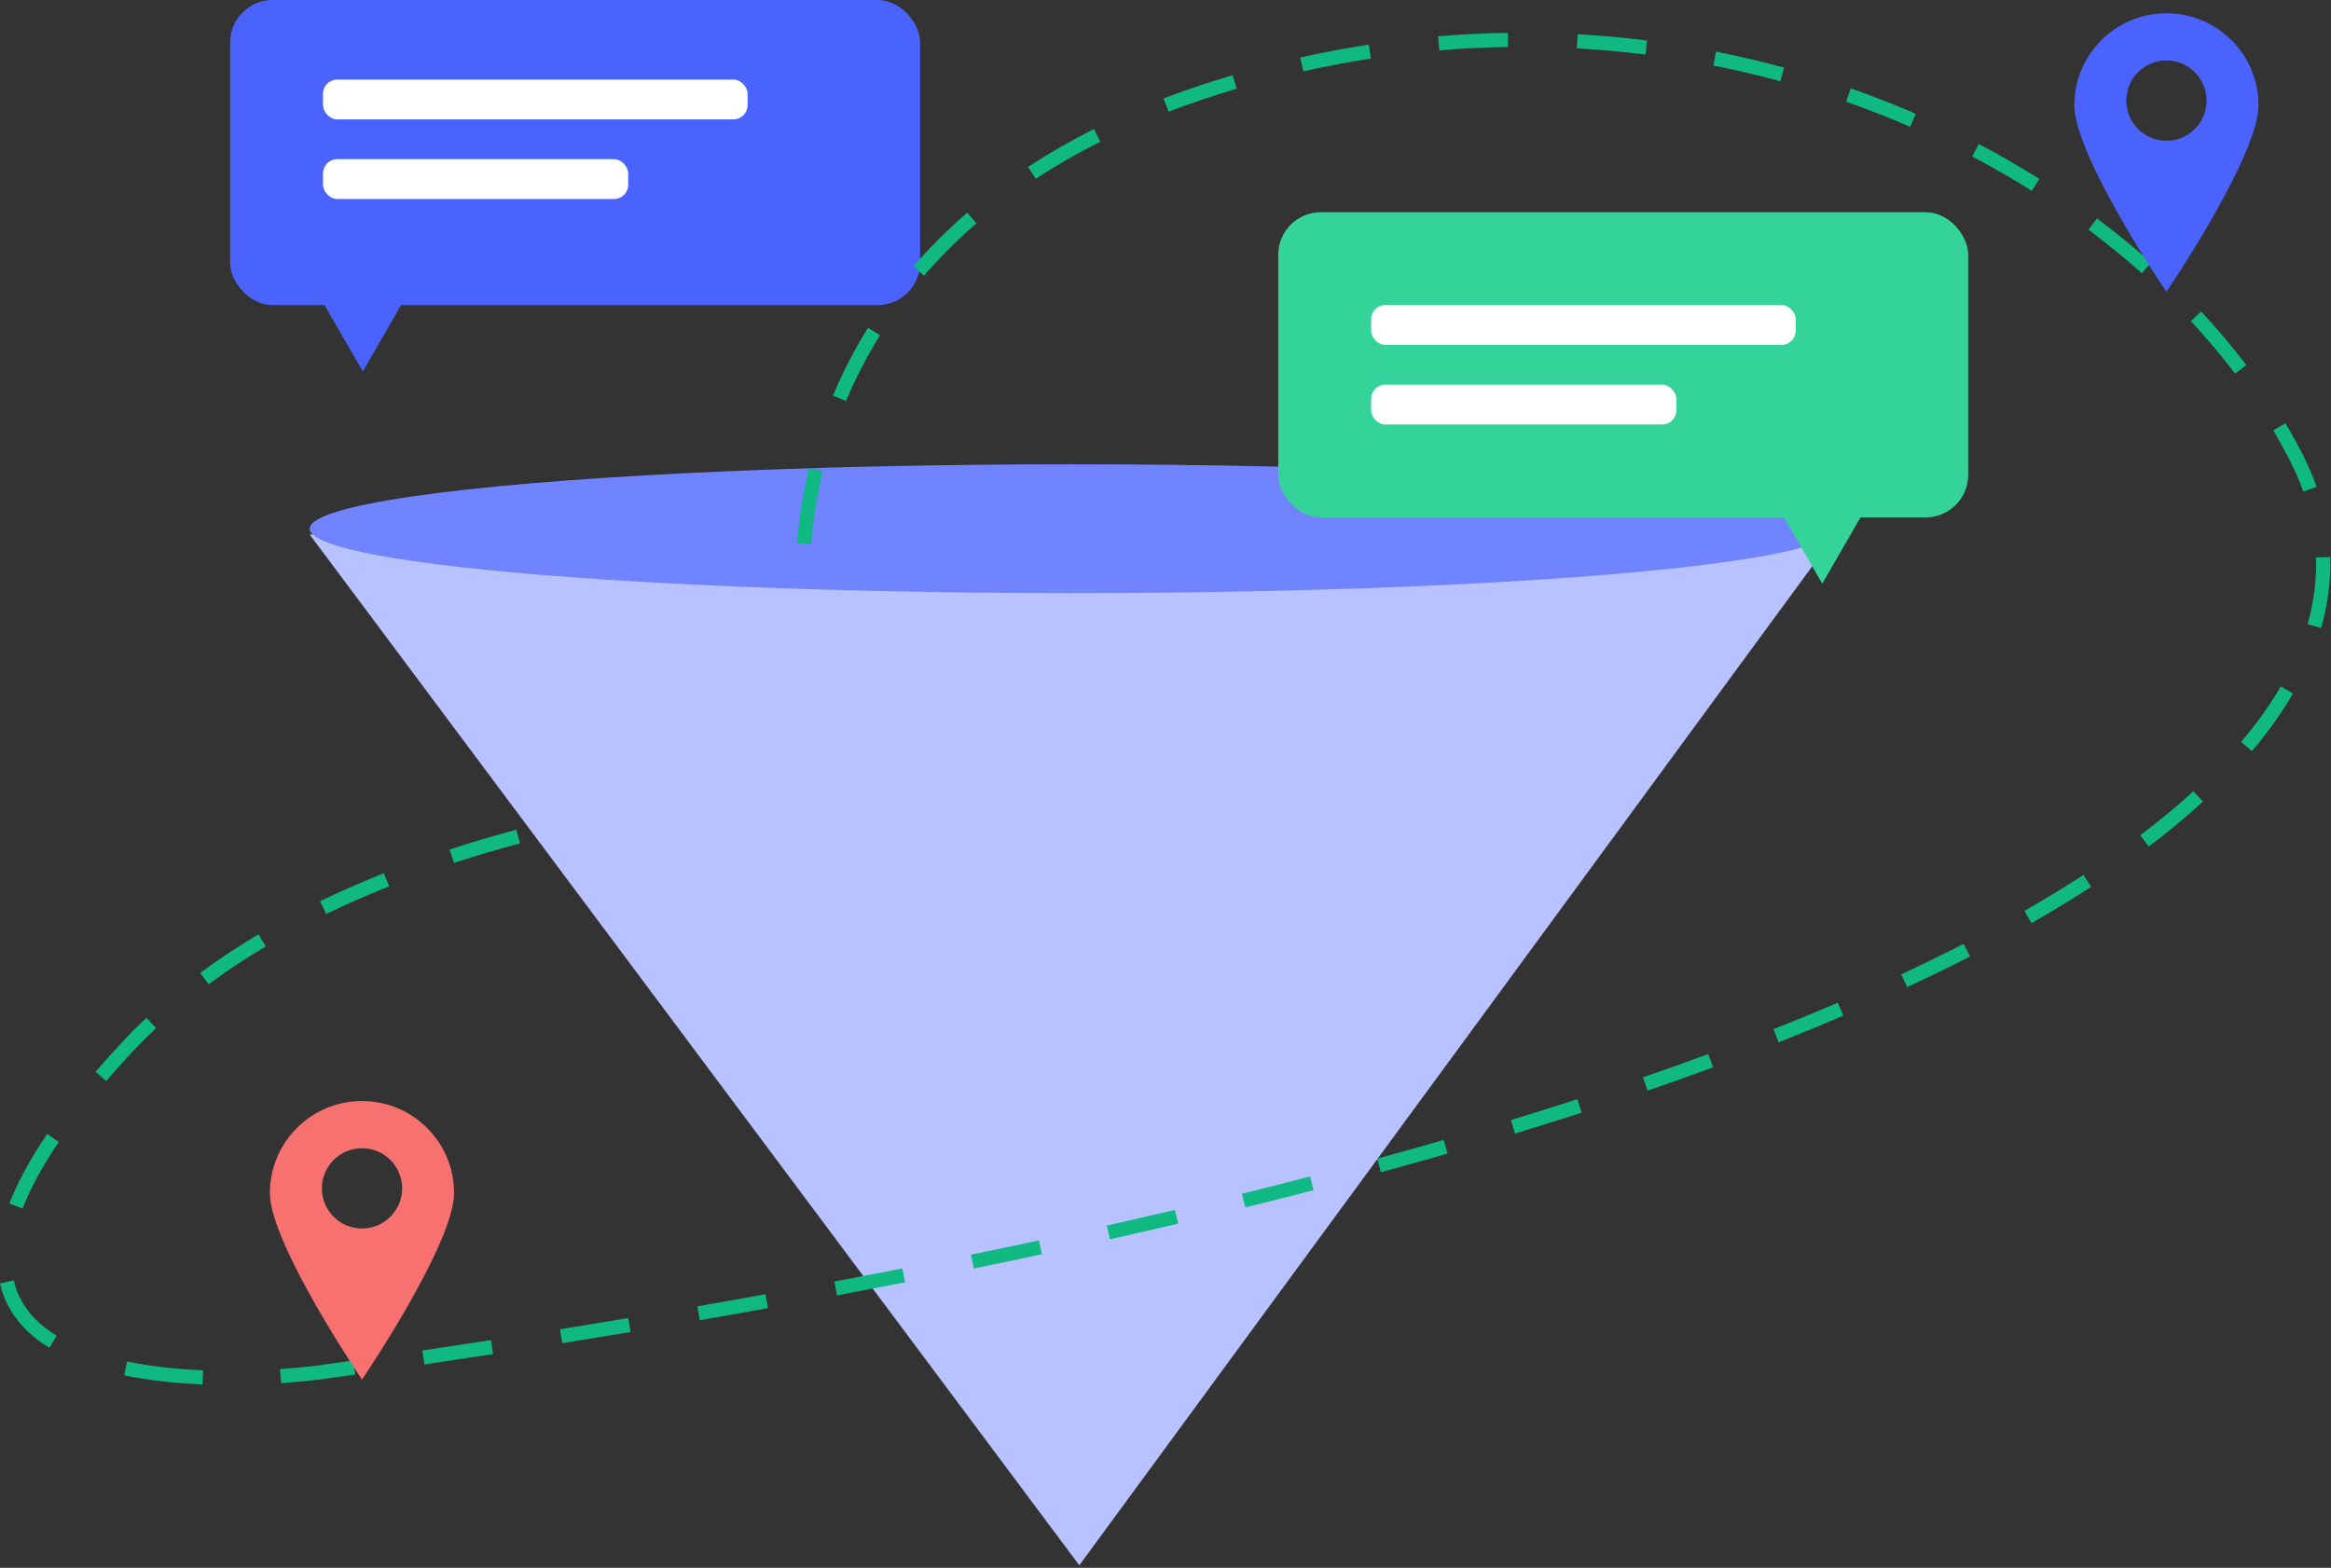
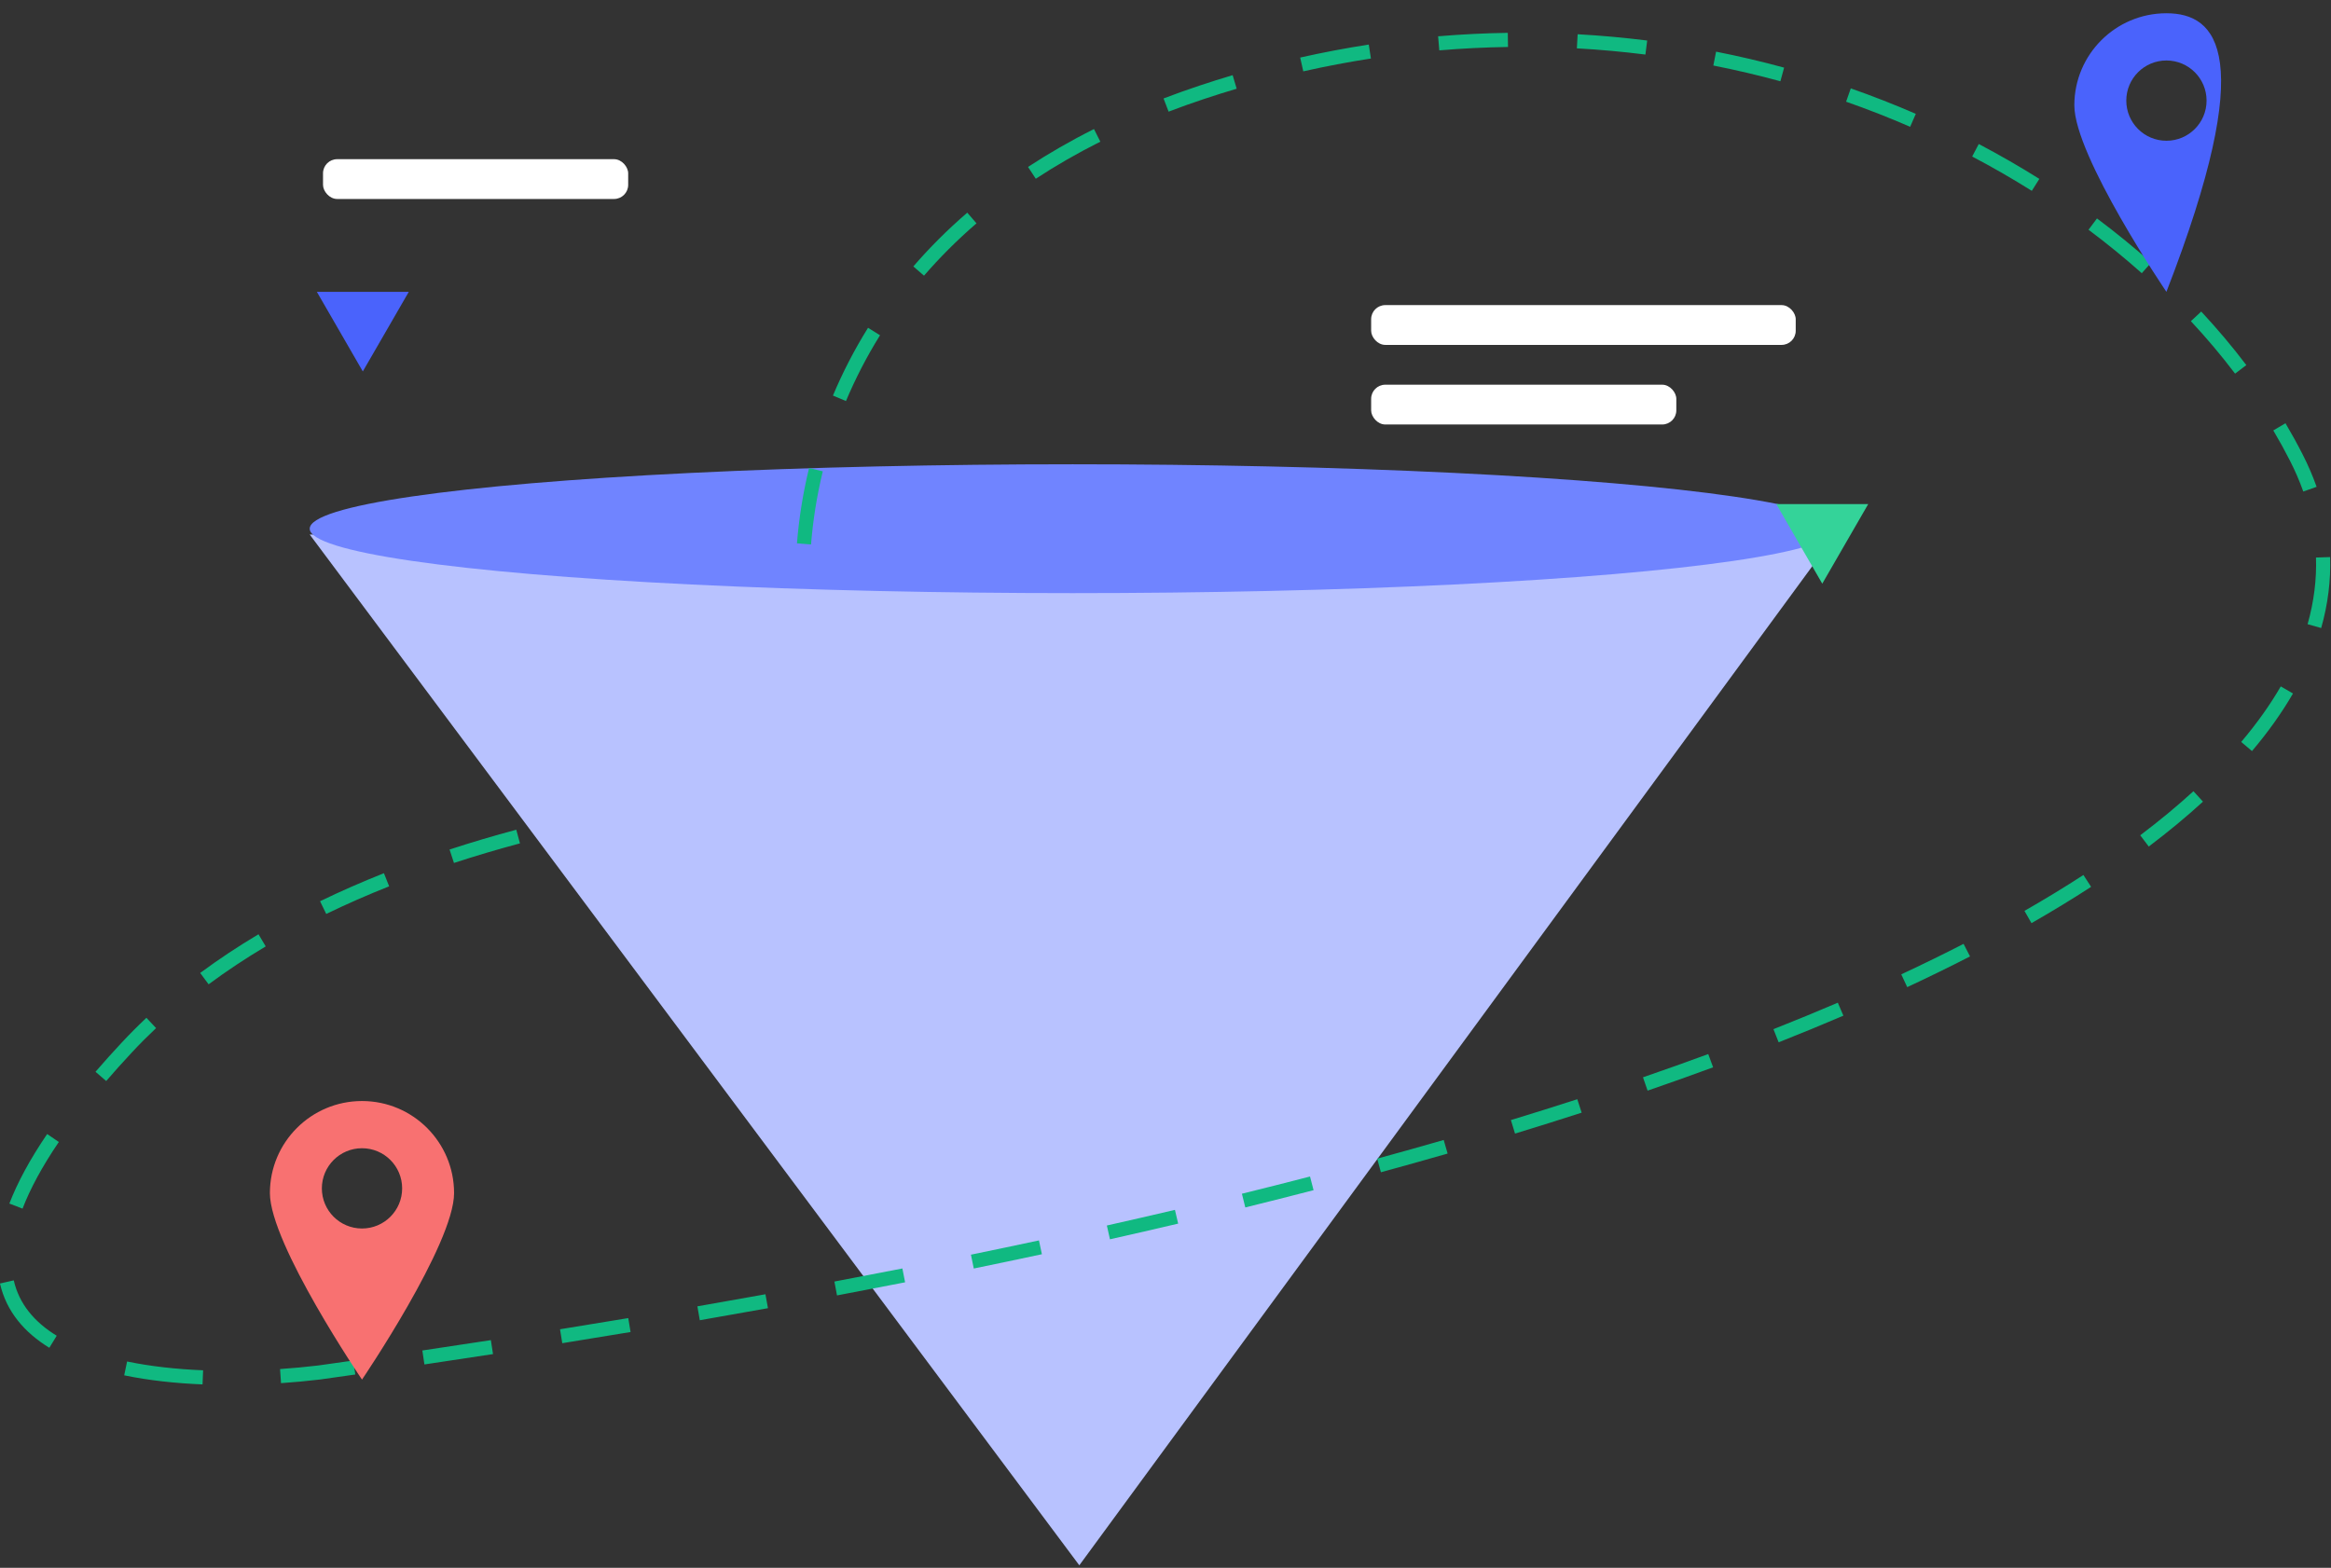
<svg xmlns="http://www.w3.org/2000/svg" width="165" height="111" viewBox="0 0 165 111" fill="none">
  <rect x="0" y="0" width="165" height="111" fill="#333333" stroke="none" />
  <path d="M21.924 37.846H129.927L76.399 110.821L21.924 37.846Z" fill="#B8C2FF" />
  <ellipse cx="75.926" cy="37.431" rx="54.002" ry="4.561" fill="#7084FF" />
-   <rect x="16.291" width="48.836" height="21.601" rx="3" fill="#4A63FC" />
  <path d="M25.682 26.297L28.936 20.662H22.429L25.682 26.297Z" fill="#4A63FC" />
-   <rect x="22.865" y="5.635" width="30.053" height="2.817" rx="1" fill="white" />
  <rect x="22.865" y="11.27" width="21.601" height="2.817" rx="1" fill="white" />
-   <rect x="90.482" y="15.027" width="48.836" height="21.601" rx="3" fill="#34D399" />
  <path d="M128.989 41.323L132.242 35.688H125.735L128.989 41.323Z" fill="#34D399" />
  <rect x="97.057" y="21.601" width="30.053" height="2.817" rx="1" fill="white" />
  <rect x="97.057" y="27.236" width="21.601" height="2.817" rx="1" fill="white" />
  <path fill-rule="evenodd" clip-rule="evenodd" d="M101.881 3.566C103.514 3.428 105.136 3.349 106.744 3.325L106.729 2.325C105.098 2.349 103.453 2.43 101.797 2.569L101.881 3.566ZM111.619 3.423C113.255 3.514 114.873 3.661 116.471 3.862L116.596 2.869C114.975 2.666 113.333 2.516 111.674 2.425L111.619 3.423ZM92.253 5.051C93.856 4.69 95.452 4.388 97.041 4.143L96.888 3.155C95.277 3.404 93.658 3.709 92.034 4.075L92.253 5.051ZM121.279 4.639C122.887 4.957 124.47 5.329 126.025 5.753L126.288 4.788C124.711 4.358 123.105 3.98 121.473 3.658L121.279 4.639ZM85.208 7.015C85.985 6.755 86.762 6.511 87.538 6.281L87.253 5.322C86.467 5.555 85.679 5.803 84.892 6.066C84.024 6.355 83.181 6.657 82.362 6.971L82.72 7.904C83.525 7.596 84.354 7.299 85.208 7.015ZM130.677 7.2C132.224 7.743 133.736 8.336 135.211 8.977L135.61 8.06C134.113 7.41 132.578 6.807 131.008 6.257L130.677 7.2ZM73.318 12.655C74.723 11.733 76.243 10.855 77.886 10.03L77.437 9.136C75.761 9.978 74.207 10.876 72.769 11.819L73.318 12.655ZM139.601 11.081C141.055 11.846 142.463 12.658 143.822 13.512L144.355 12.665C142.974 11.797 141.543 10.973 140.067 10.196L139.601 11.081ZM65.406 19.517C66.505 18.246 67.739 17.006 69.121 15.812L68.468 15.056C67.048 16.281 65.78 17.555 64.65 18.863L65.406 19.517ZM147.837 16.266C149.154 17.251 150.412 18.278 151.606 19.342L152.271 18.595C151.055 17.512 149.775 16.466 148.435 15.465L147.837 16.266ZM155.082 22.738C156.204 23.942 157.248 25.182 158.21 26.452L159.007 25.849C158.024 24.551 156.958 23.285 155.814 22.057L155.082 22.738ZM59.882 28.393C60.535 26.84 61.331 25.279 62.293 23.736L61.444 23.207C60.453 24.796 59.633 26.405 58.96 28.006L59.882 28.393ZM160.916 30.474C161.331 31.175 161.721 31.882 162.085 32.595C162.458 33.324 162.776 34.059 163.038 34.8L163.981 34.466C163.704 33.682 163.368 32.906 162.976 32.14C162.602 31.408 162.202 30.683 161.777 29.965L160.916 30.474ZM57.41 38.546C57.54 36.901 57.806 35.161 58.242 33.37L57.27 33.133C56.821 34.978 56.547 36.771 56.413 38.467L57.41 38.546ZM163.937 39.472C163.988 41.023 163.795 42.597 163.343 44.191L164.305 44.464C164.785 42.774 164.991 41.097 164.937 39.44L163.937 39.472ZM161.444 48.597C160.691 49.898 159.761 51.209 158.644 52.528L159.407 53.174C160.558 51.815 161.524 50.456 162.309 49.098L161.444 48.597ZM155.263 56.017C154.127 57.056 152.874 58.096 151.497 59.136L152.1 59.934C153.499 58.877 154.777 57.816 155.938 56.755L155.263 56.017ZM32.133 61.095C33.662 60.595 35.221 60.134 36.805 59.709L36.545 58.743C34.945 59.172 33.369 59.639 31.822 60.145L32.133 61.095ZM23.092 64.706C24.532 64.008 26.019 63.357 27.546 62.75L27.176 61.821C25.628 62.436 24.119 63.097 22.656 63.806L23.092 64.706ZM147.475 61.948C146.168 62.797 144.778 63.644 143.302 64.489L143.799 65.357C145.29 64.503 146.696 63.646 148.019 62.787L147.475 61.948ZM14.766 69.688C16.049 68.737 17.399 67.844 18.809 67.004L18.298 66.145C16.861 67 15.482 67.912 14.171 68.884L14.766 69.688ZM138.992 66.824C137.587 67.546 136.116 68.265 134.581 68.982L135.003 69.888C136.55 69.166 138.032 68.441 139.449 67.713L138.992 66.824ZM130.09 70.989C128.624 71.616 127.106 72.242 125.534 72.864L125.902 73.794C127.482 73.168 129.009 72.539 130.484 71.908L130.09 70.989ZM9.343 74.501C9.891 73.913 10.46 73.342 11.049 72.787L10.364 72.059C9.759 72.629 9.175 73.215 8.612 73.819C7.953 74.525 7.336 75.213 6.76 75.881L7.517 76.534C8.085 75.876 8.693 75.199 9.343 74.501ZM120.918 74.626C119.421 75.177 117.882 75.726 116.299 76.271L116.625 77.216C118.214 76.669 119.76 76.118 121.263 75.564L120.918 74.626ZM111.649 77.823C110.12 78.318 108.554 78.81 106.949 79.299L107.241 80.256C108.851 79.765 110.422 79.271 111.957 78.775L111.649 77.823ZM1.596 85.569C2.135 84.169 2.973 82.602 4.164 80.851L3.338 80.288C2.114 82.086 1.236 83.722 0.663 85.209L1.596 85.569ZM102.193 80.709C100.656 81.152 99.086 81.592 97.484 82.03L97.748 82.994C99.354 82.556 100.928 82.114 102.47 81.67L102.193 80.709ZM92.73 83.295C91.153 83.704 89.546 84.111 87.909 84.514L88.149 85.485C89.789 85.081 91.4 84.673 92.981 84.263L92.73 83.295ZM83.168 85.657C81.588 86.028 79.982 86.397 78.349 86.764L78.568 87.74C80.204 87.373 81.813 87.002 83.397 86.63L83.168 85.657ZM73.542 87.819C71.961 88.158 70.356 88.495 68.728 88.829L68.929 89.809C70.56 89.474 72.168 89.137 73.751 88.797L73.542 87.819ZM63.875 89.805C62.292 90.116 60.688 90.425 59.063 90.731L59.248 91.714C60.876 91.407 62.483 91.097 64.068 90.786L63.875 89.805ZM4.014 94.569C2.428 93.596 1.353 92.314 0.974 90.648L-0.001 90.87C0.452 92.861 1.737 94.345 3.492 95.421L4.014 94.569ZM54.182 91.632C52.596 91.919 50.991 92.204 49.365 92.486L49.536 93.471C51.164 93.189 52.772 92.904 54.36 92.617L54.182 91.632ZM44.471 93.319C42.88 93.584 41.27 93.848 39.642 94.109L39.8 95.096C41.43 94.835 43.042 94.571 44.635 94.305L44.471 93.319ZM34.746 94.879C33.146 95.125 31.53 95.37 29.896 95.612L30.042 96.601C31.678 96.359 33.297 96.114 34.898 95.867L34.746 94.879ZM25.008 96.323C24.186 96.441 23.361 96.557 22.531 96.673C21.659 96.777 20.752 96.863 19.824 96.927L19.892 97.925C20.839 97.86 21.765 97.772 22.655 97.666L22.655 97.666L22.665 97.665C23.497 97.548 24.325 97.431 25.149 97.313L25.008 96.323ZM14.377 97.015C12.509 96.938 10.679 96.742 8.996 96.392L8.792 97.371C10.541 97.734 12.428 97.936 14.337 98.014L14.377 97.015Z" fill="#10B981" />
  <path fill-rule="evenodd" clip-rule="evenodd" d="M25.624 97.673C25.624 97.673 32.142 88.069 32.142 84.469C32.142 80.869 29.224 77.951 25.624 77.951C22.024 77.951 19.105 80.869 19.105 84.469C19.105 88.069 25.624 97.673 25.624 97.673ZM25.625 86.976C27.194 86.976 28.466 85.704 28.466 84.135C28.466 82.565 27.194 81.293 25.625 81.293C24.055 81.293 22.783 82.565 22.783 84.135C22.783 85.704 24.055 86.976 25.625 86.976Z" fill="#F87171" />
-   <path fill-rule="evenodd" clip-rule="evenodd" d="M153.35 20.662C153.35 20.662 159.869 11.058 159.869 7.458C159.869 3.858 156.95 0.939 153.35 0.939C149.75 0.939 146.832 3.858 146.832 7.458C146.832 11.058 153.35 20.662 153.35 20.662ZM153.351 9.965C154.92 9.965 156.192 8.693 156.192 7.123C156.192 5.554 154.92 4.282 153.351 4.282C151.782 4.282 150.51 5.554 150.51 7.123C150.51 8.693 151.782 9.965 153.351 9.965Z" fill="#4A63FC" />
+   <path fill-rule="evenodd" clip-rule="evenodd" d="M153.35 20.662C159.869 3.858 156.95 0.939 153.35 0.939C149.75 0.939 146.832 3.858 146.832 7.458C146.832 11.058 153.35 20.662 153.35 20.662ZM153.351 9.965C154.92 9.965 156.192 8.693 156.192 7.123C156.192 5.554 154.92 4.282 153.351 4.282C151.782 4.282 150.51 5.554 150.51 7.123C150.51 8.693 151.782 9.965 153.351 9.965Z" fill="#4A63FC" />
</svg>